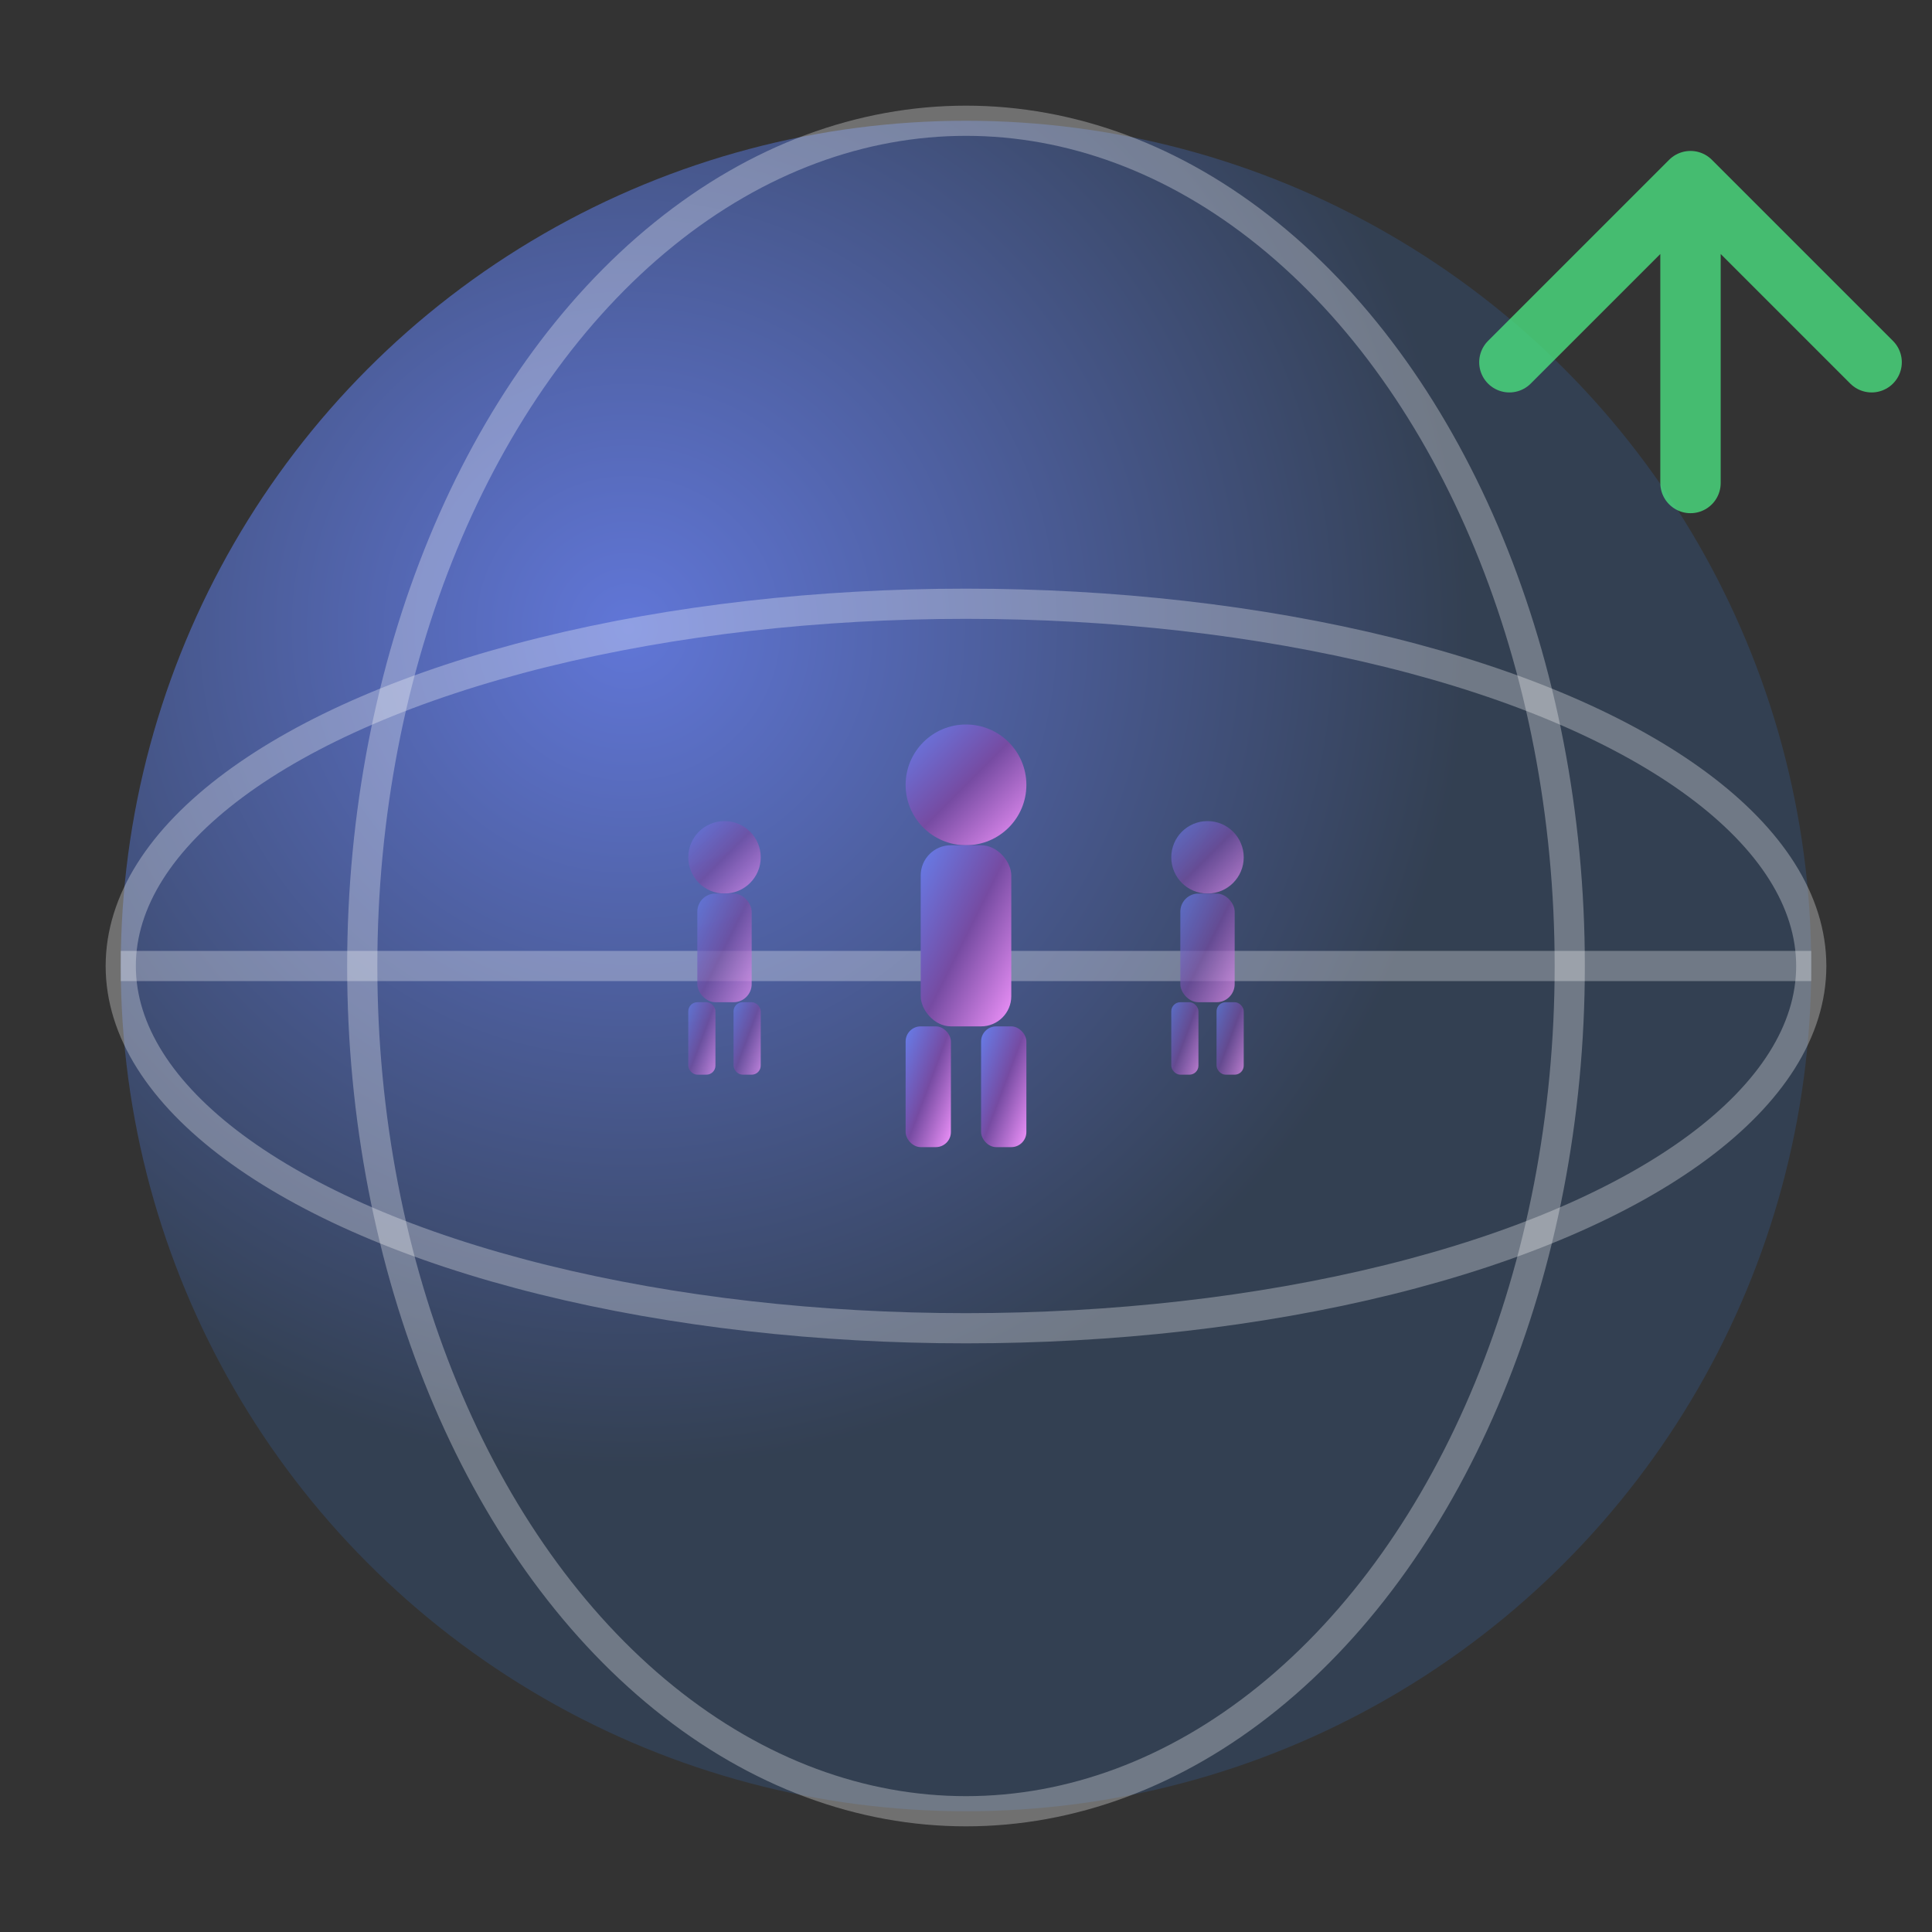
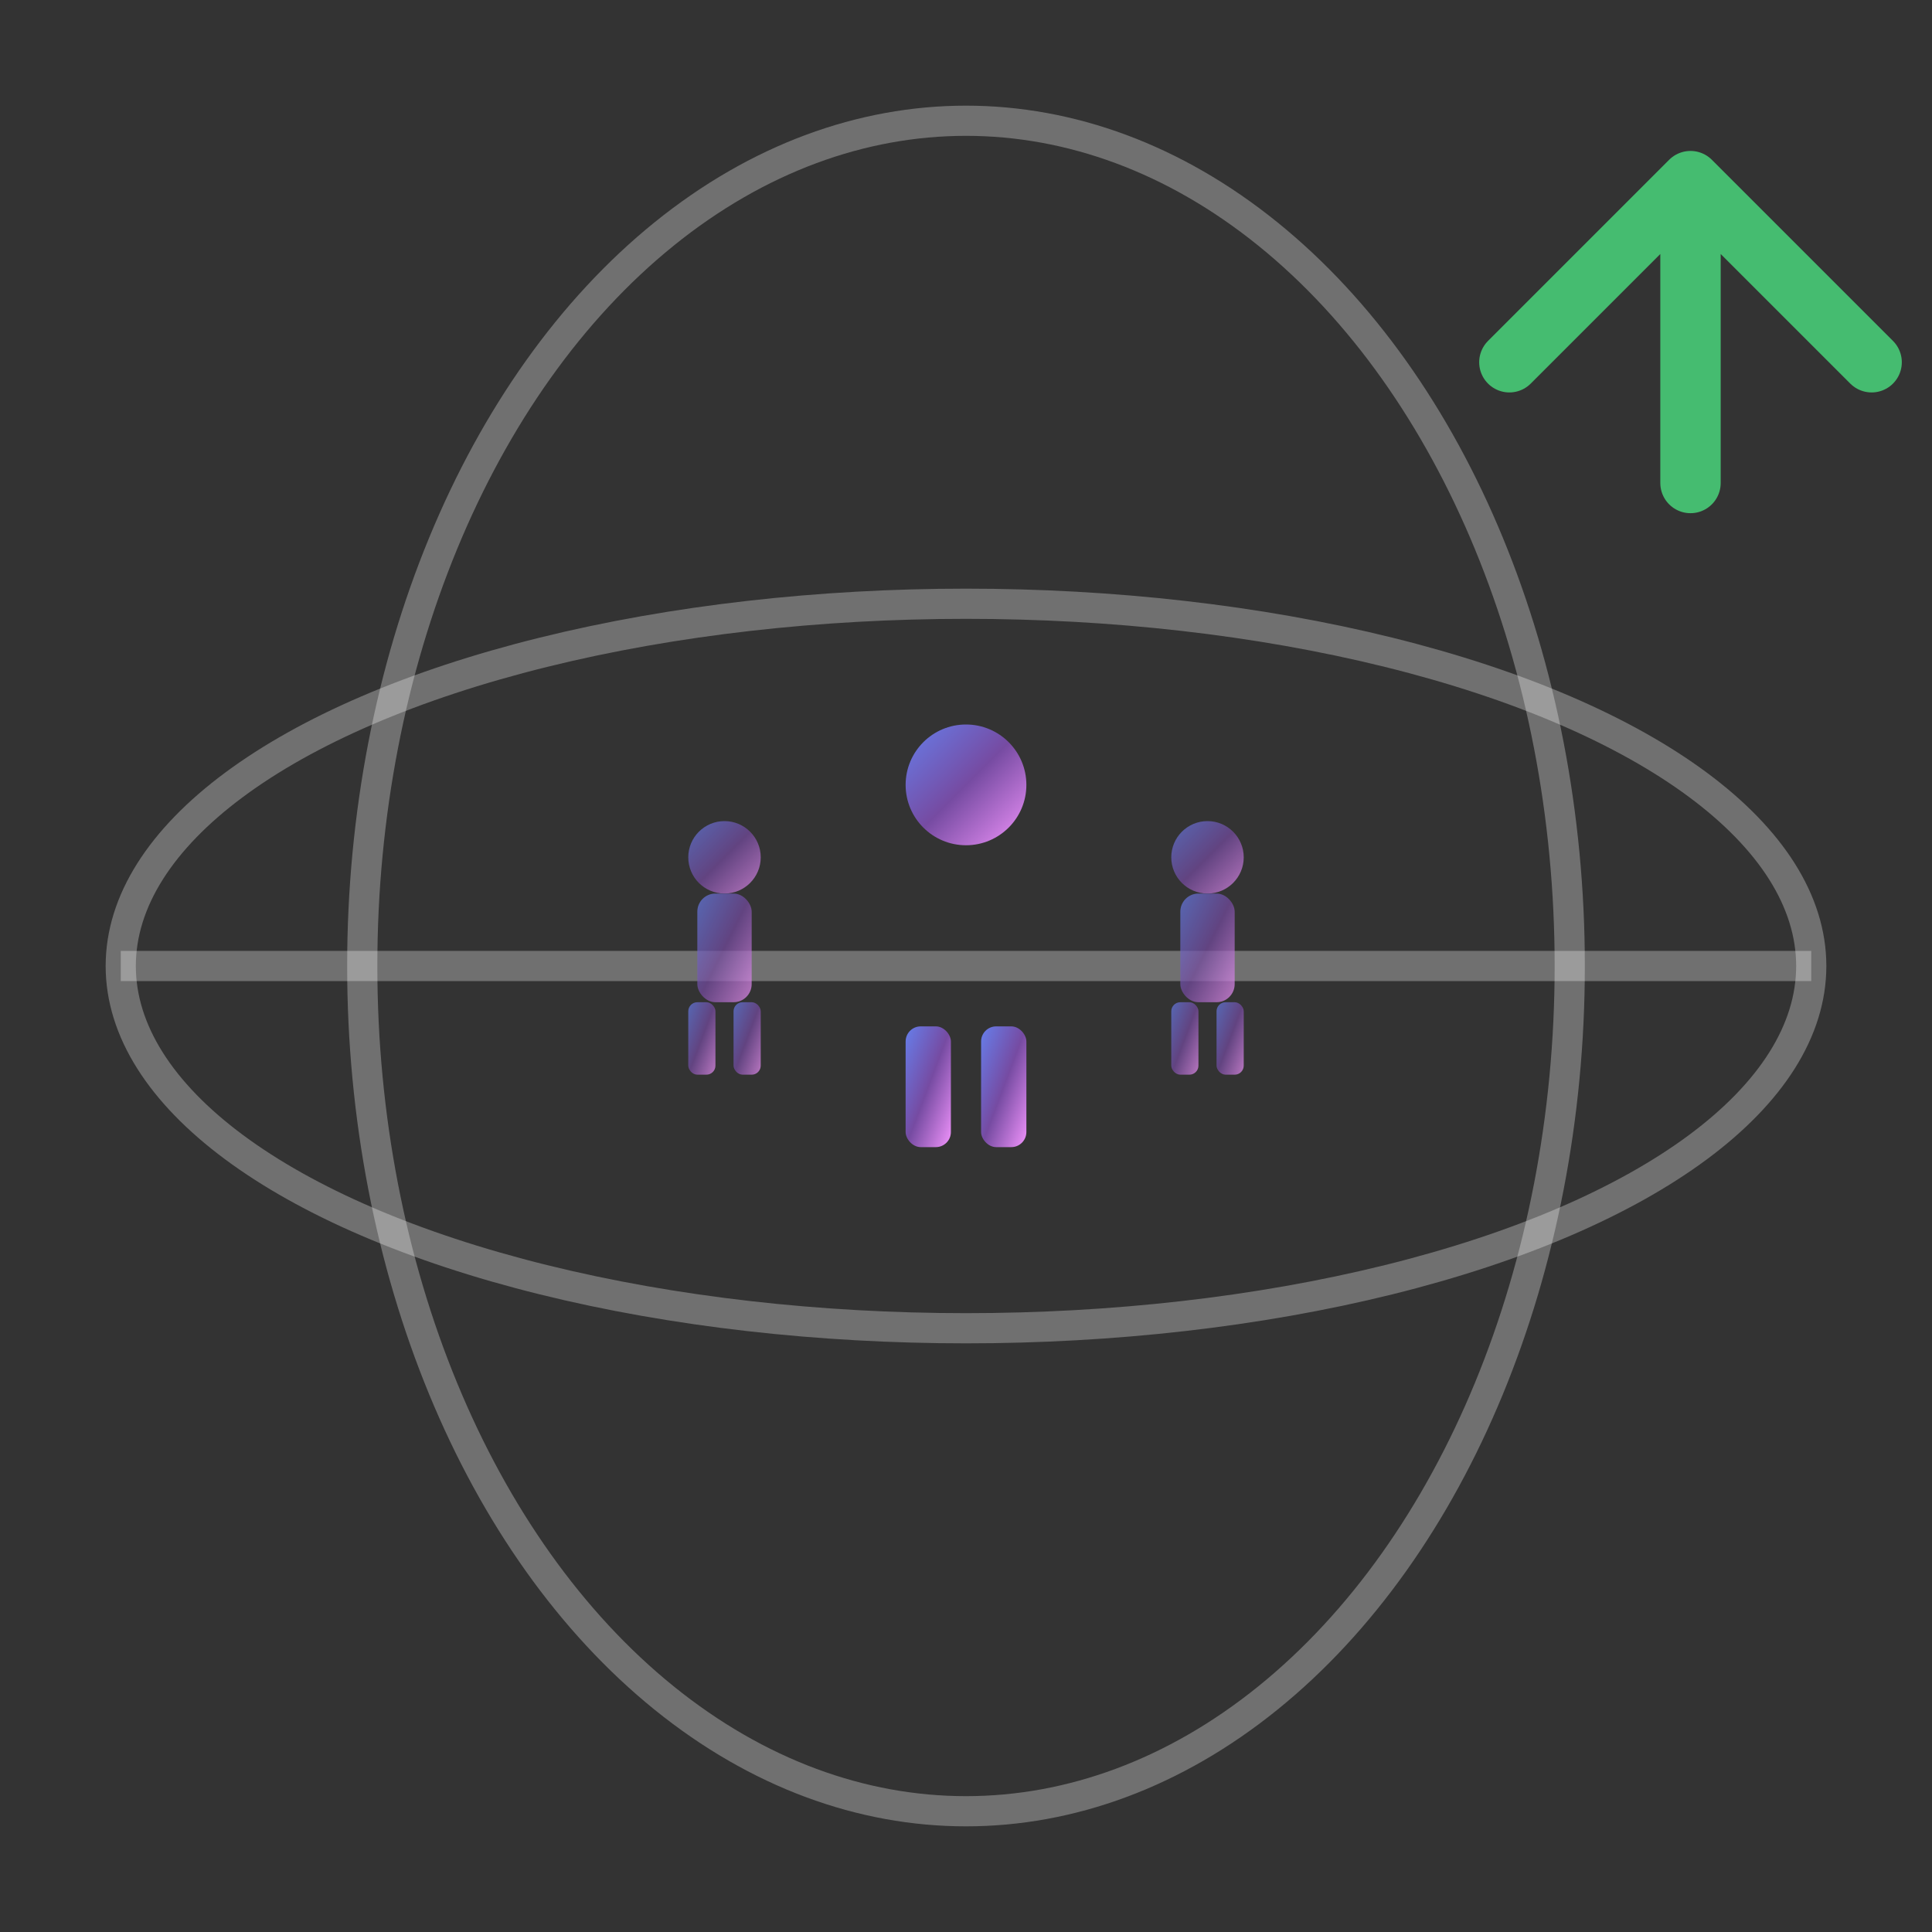
<svg xmlns="http://www.w3.org/2000/svg" width="64" height="64" viewBox="0 0 64 64">
  <rect x="0" y="0" width="64" height="64" fill="#333333" stroke="none" />
  <defs>
    <linearGradient id="simpleGradient" x1="0%" y1="0%" x2="100%" y2="100%">
      <stop offset="0%" style="stop-color:#667eea;stop-opacity:1" />
      <stop offset="50%" style="stop-color:#764ba2;stop-opacity:1" />
      <stop offset="100%" style="stop-color:#f093fb;stop-opacity:1" />
    </linearGradient>
    <radialGradient id="simpleEarth" cx="30%" cy="30%">
      <stop offset="0%" style="stop-color:#667eea;stop-opacity:0.9" />
      <stop offset="100%" style="stop-color:#334155;stop-opacity:0.9" />
    </radialGradient>
  </defs>
-   <circle cx="32" cy="32" r="28" fill="url(#simpleEarth)" />
  <g stroke="rgba(255, 255, 255, 0.3)" stroke-width="1" fill="none">
    <ellipse cx="32" cy="32" rx="28" ry="12" />
    <ellipse cx="32" cy="32" rx="20" ry="28" />
    <line x1="4" y1="32" x2="60" y2="32" />
  </g>
  <g transform="translate(32, 32)" fill="url(#simpleGradient)">
    <circle cx="0" cy="-6" r="2" />
-     <rect x="-1.5" y="-4" width="3" height="6" rx="1" />
    <rect x="-2" y="2" width="1.5" height="4" rx="0.5" />
    <rect x="0.5" y="2" width="1.5" height="4" rx="0.5" />
    <g transform="translate(-8, 0) scale(0.6)" opacity="0.7">
      <circle cx="0" cy="-6" r="2" />
      <rect x="-1.5" y="-4" width="3" height="6" rx="1" />
      <rect x="-2" y="2" width="1.5" height="4" rx="0.5" />
      <rect x="0.5" y="2" width="1.5" height="4" rx="0.5" />
    </g>
    <g transform="translate(8, 0) scale(0.6)" opacity="0.7">
      <circle cx="0" cy="-6" r="2" />
      <rect x="-1.5" y="-4" width="3" height="6" rx="1" />
      <rect x="-2" y="2" width="1.5" height="4" rx="0.5" />
      <rect x="0.5" y="2" width="1.5" height="4" rx="0.5" />
    </g>
  </g>
  <path d="M50 12 L56 6 L62 12 M56 6 L56 16" fill="none" stroke="#4ade80" stroke-width="2" stroke-linecap="round" stroke-linejoin="round" opacity="0.8" />
</svg>